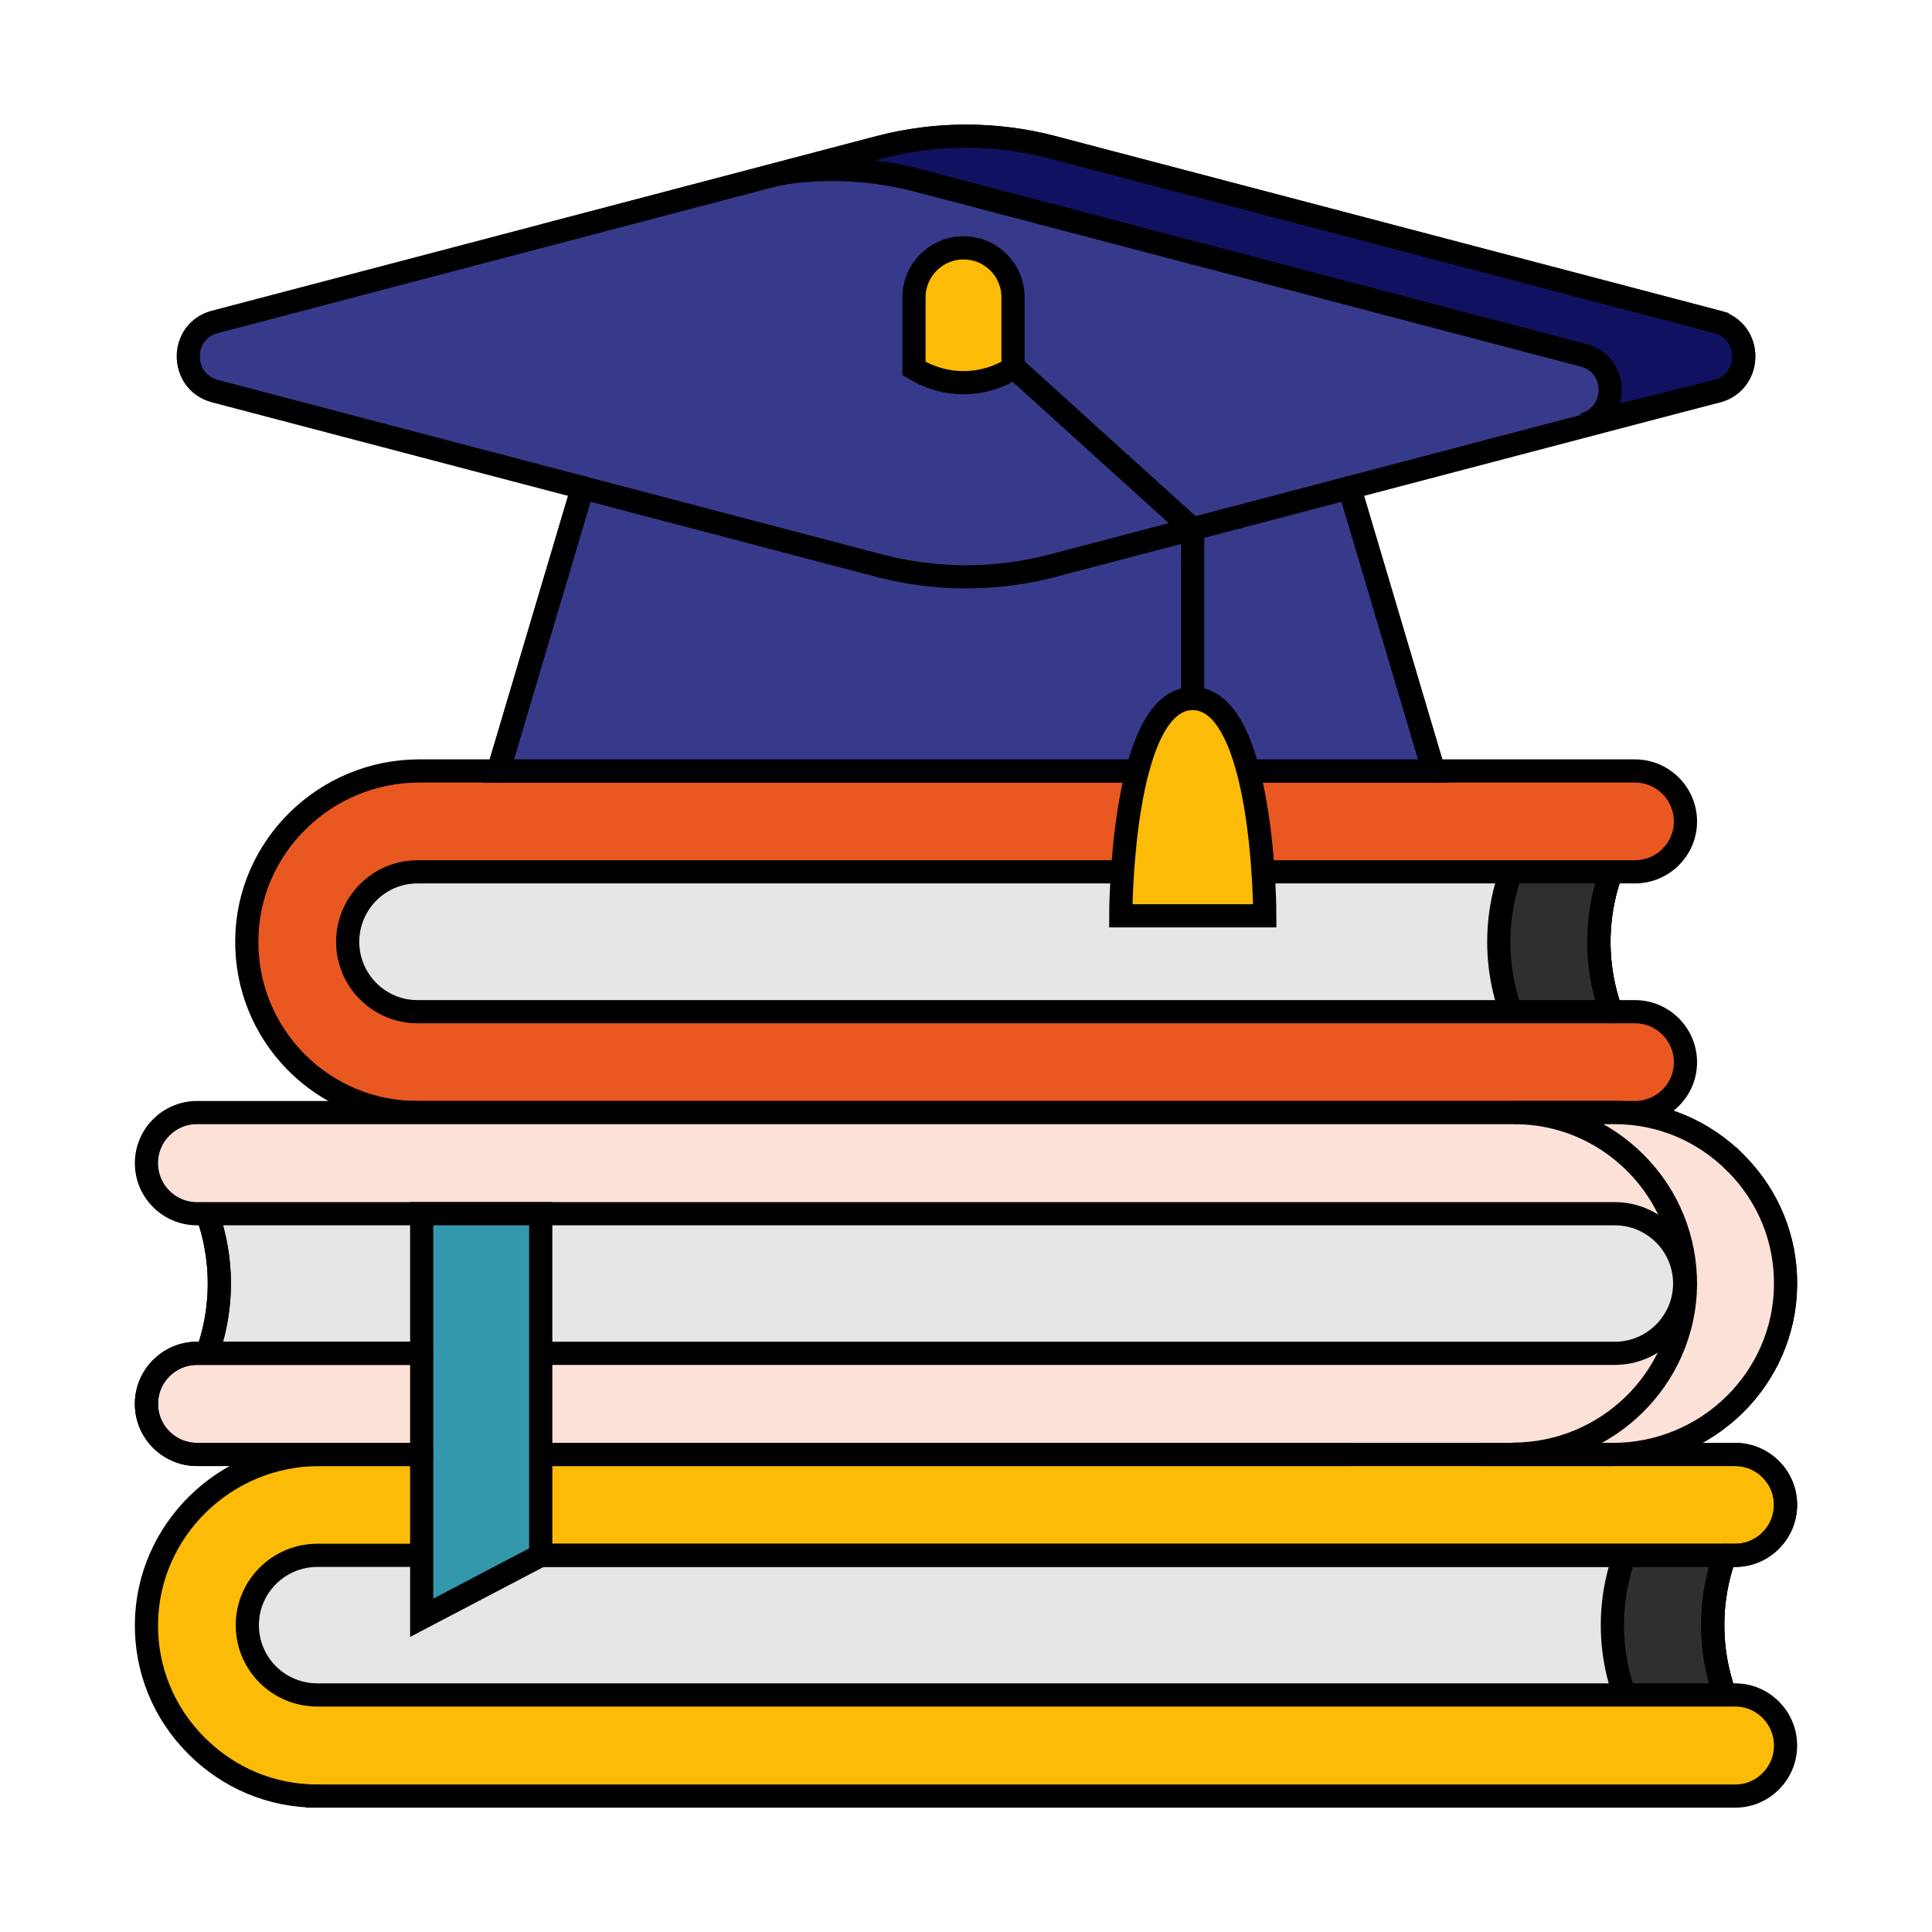
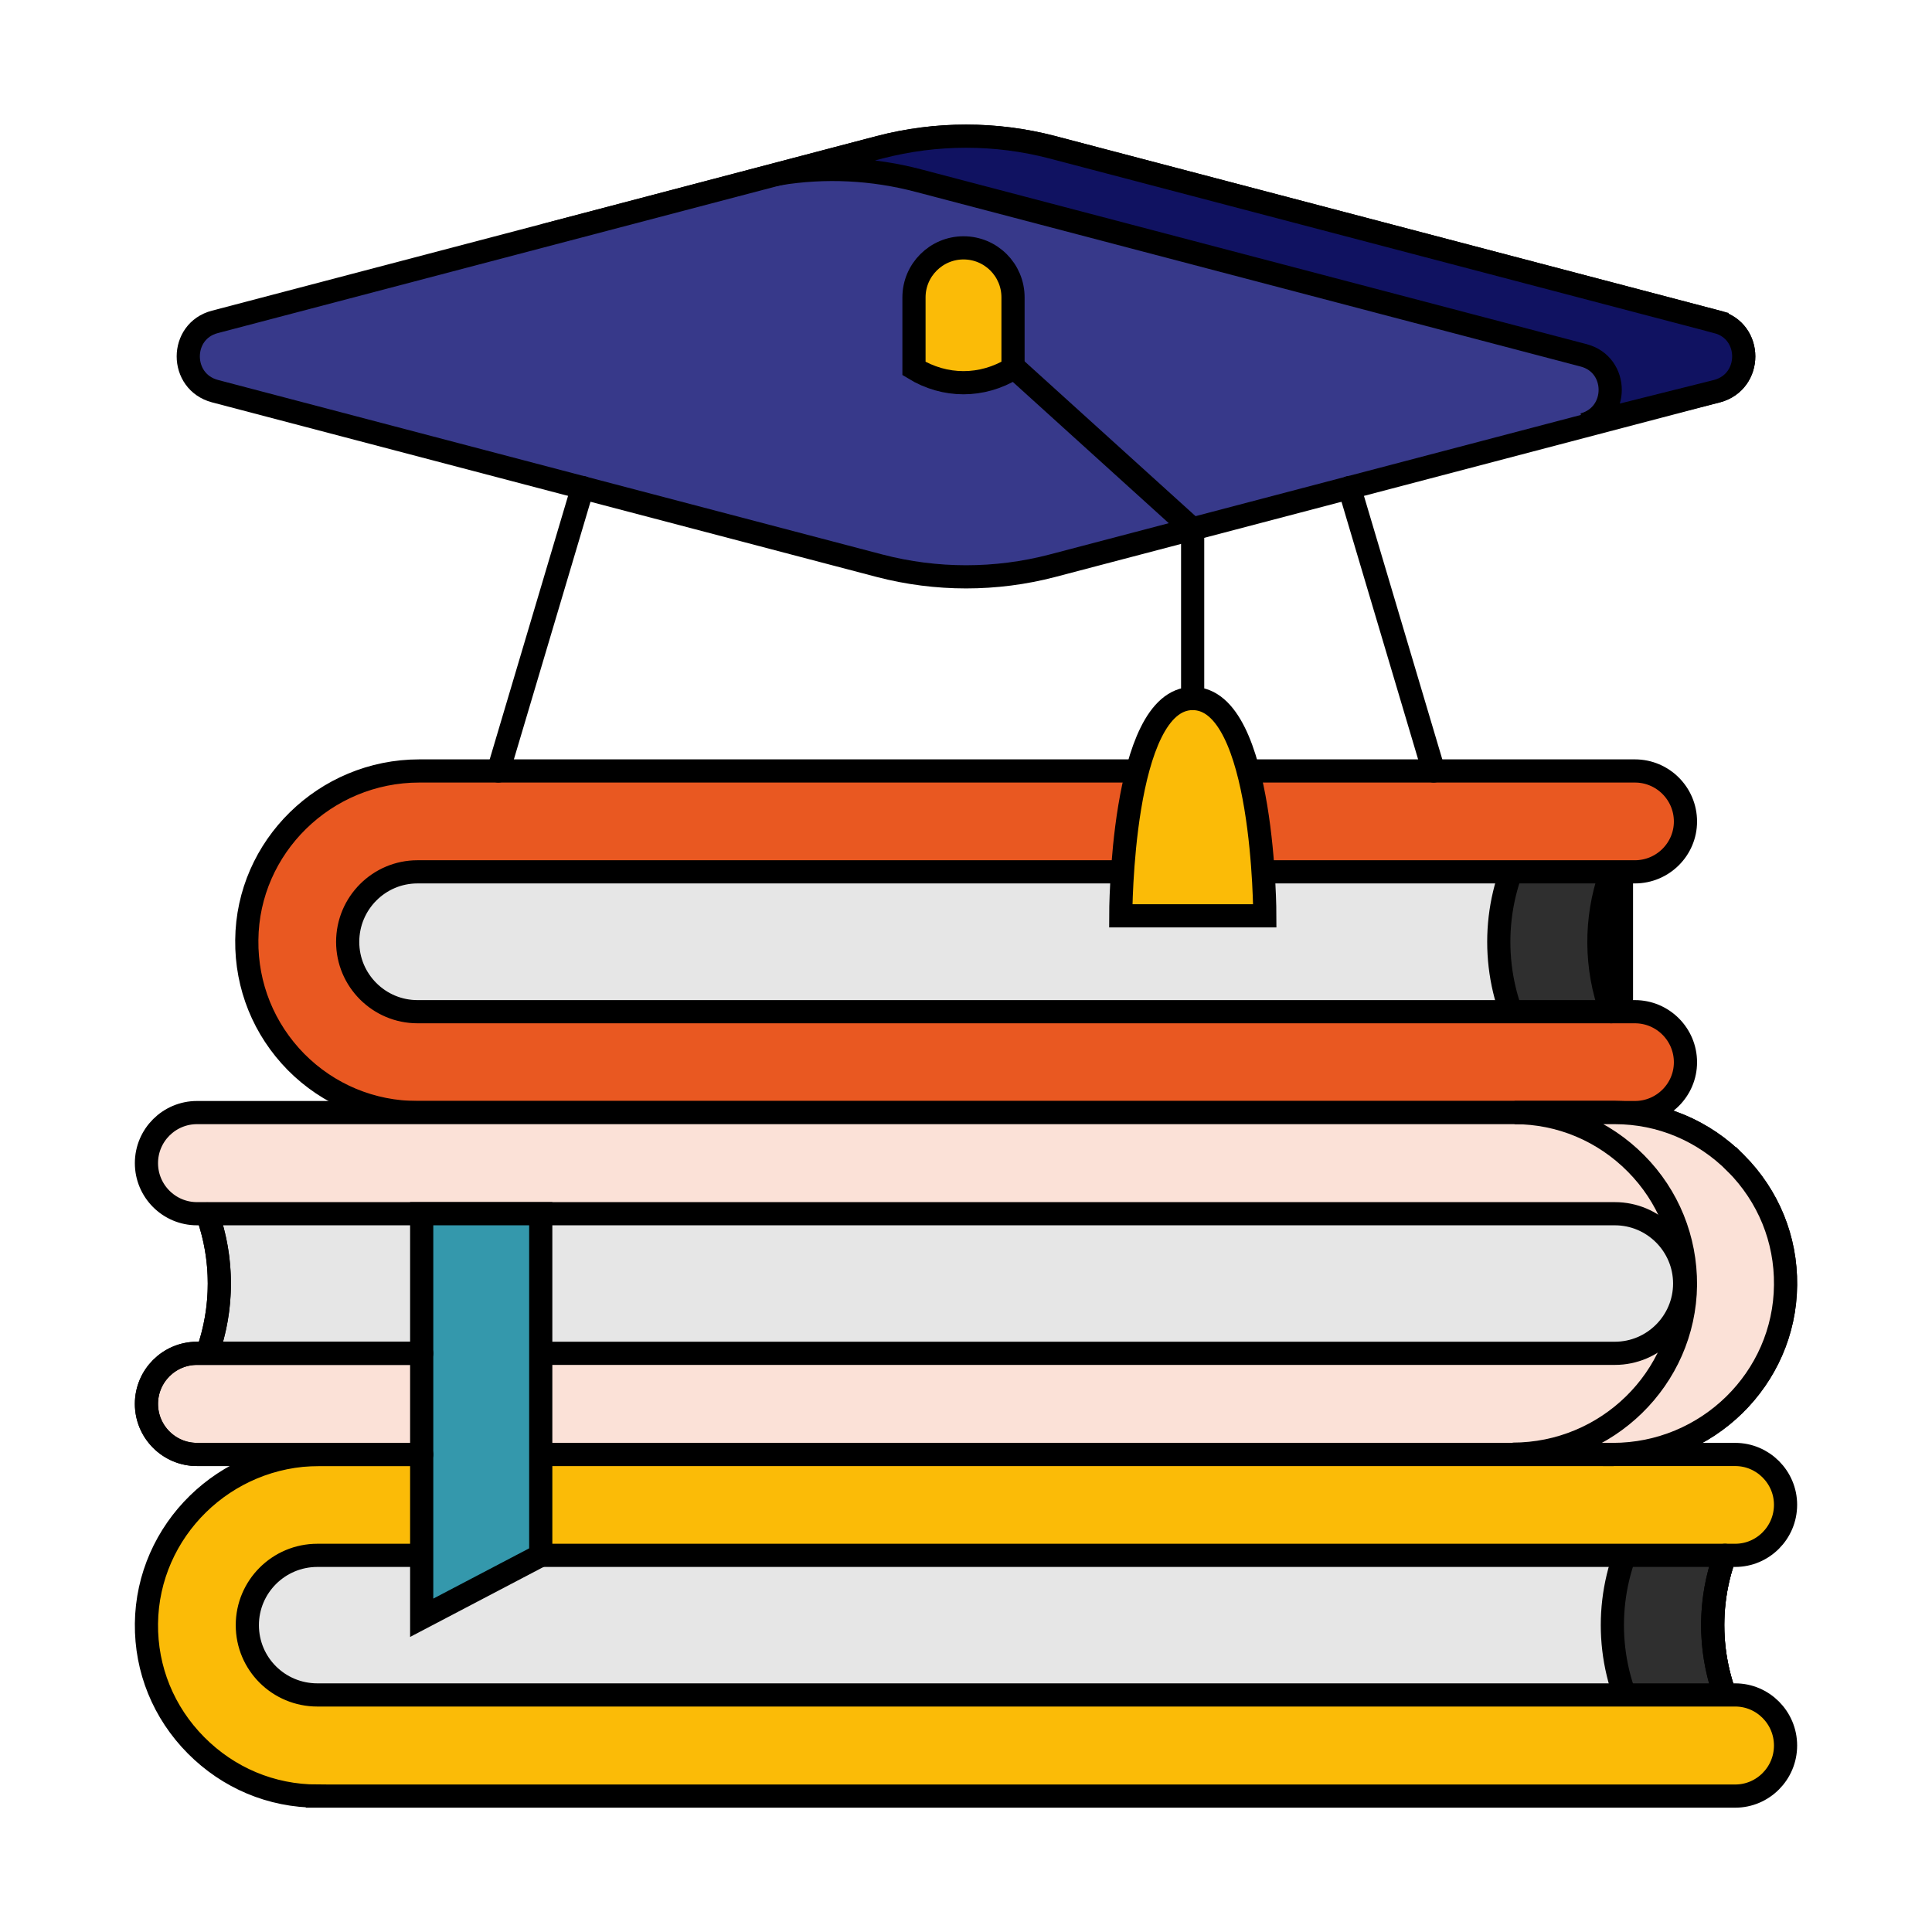
<svg xmlns="http://www.w3.org/2000/svg" xml:space="preserve" width="75px" height="75px" version="1.1" style="shape-rendering:geometricPrecision; text-rendering:geometricPrecision; image-rendering:optimizeQuality; fill-rule:evenodd; clip-rule:evenodd" viewBox="0 0 73.35 73.35">
  <defs>
    <style type="text/css">
   
    .str0 {stroke:black;stroke-width:0.88;stroke-miterlimit:22.926}
    .str1 {stroke:black;stroke-width:0.88;stroke-miterlimit:22.926}
    .str2 {stroke:black;stroke-width:0.88;stroke-linecap:round;stroke-linejoin:round;stroke-miterlimit:22.926}
    .fil11 {fill:none;fill-rule:nonzero}
    .fil0 {fill:white}
    .fil9 {fill:#101261;fill-rule:nonzero}
    .fil5 {fill:#2F2F2F;fill-rule:nonzero}
    .fil2 {fill:#2F2F2F;fill-rule:nonzero}
    .fil10 {fill:#3498AC;fill-rule:nonzero}
    .fil8 {fill:#37398A;fill-rule:nonzero}
    .fil4 {fill:#E6E6E6;fill-rule:nonzero}
    .fil1 {fill:#E6E6E6;fill-rule:nonzero}
    .fil3 {fill:#E95821;fill-rule:nonzero}
    .fil6 {fill:#FBBB07;fill-rule:nonzero}
    .fil7 {fill:#FBE1D7;fill-rule:nonzero}
   
  </style>
  </defs>
  <g id="Layer_x0020_1">
    <rect class="fil0" width="73.35" height="73.35" />
    <g id="_2367082548016">
      <path id="path1320" class="fil1 str0" d="M61.56 39.3l-46.22 0c-1.96,0 -3.54,-1.59 -3.54,-3.54 0,-1.96 1.58,-3.54 3.54,-3.54l46.22 0c-1.14,2.2 -1.14,4.88 0,7.08z" />
-       <path id="path1324" class="fil2 str0" d="M61.56 32.22l-46.22 0 0 0 42.41 0c-1.13,2.2 -1.13,4.88 0,7.08l3.81 0c-1.14,-2.2 -1.14,-4.88 0,-7.08z" />
+       <path id="path1324" class="fil2 str0" d="M61.56 32.22l-46.22 0 0 0 42.41 0c-1.13,2.2 -1.13,4.88 0,7.08l3.81 0z" />
      <path id="path1328" class="fil3 str0" d="M15.85 42.24c-1.74,0 -3.38,-0.68 -4.61,-1.92 -1.22,-1.24 -1.89,-2.88 -1.87,-4.63 0.03,-3.54 2.97,-6.42 6.55,-6.42l46.15 0c1.06,0 1.92,0.86 1.92,1.92 0,1.05 -0.86,1.91 -1.92,1.91l-46.22 0c-1.46,0 -2.65,1.19 -2.65,2.66 0,1.46 1.19,2.65 2.65,2.65l46.22 0c1.06,0 1.92,0.86 1.92,1.92 0,1.05 -0.86,1.91 -1.92,1.91l-46.22 0z" />
      <path id="path1332" class="fil4 str0" d="M65.88 65.24l-53.83 0c-1.96,0 -3.54,-1.58 -3.54,-3.54 0,-1.95 1.58,-3.54 3.54,-3.54l53.83 0c-1.14,2.2 -1.14,4.88 0,7.08z" />
      <path id="path1336" class="fil5 str0" d="M65.88 58.16l-3.81 0c-1.14,2.2 -1.14,4.88 0,7.08l3.81 0c-1.14,-2.2 -1.14,-4.88 0,-7.08z" />
      <path id="path1340" class="fil6 str0" d="M12.05 68.19c-1.75,0 -3.38,-0.69 -4.61,-1.93 -1.23,-1.24 -1.9,-2.88 -1.88,-4.62 0.04,-3.54 2.98,-6.42 6.56,-6.42l53.76 0c1.05,0 1.91,0.86 1.91,1.91 0,1.06 -0.86,1.92 -1.91,1.92l-53.83 0c-1.47,0 -2.66,1.19 -2.66,2.65 0,1.47 1.19,2.65 2.66,2.65l53.83 0c1.05,0 1.91,0.86 1.91,1.92 0,1.06 -0.86,1.92 -1.91,1.92l-53.83 0z" />
      <path id="path1344" class="fil4 str0" d="M7.48 45.19l53.83 0c1.95,0 3.53,1.59 3.53,3.54 0,1.95 -1.58,3.54 -3.53,3.54l-53.83 0c1.13,-2.2 1.13,-4.88 0,-7.08z" />
      <path id="path1348" class="fil7 str0" d="M7.48 55.22c-1.06,0 -1.92,-0.86 -1.92,-1.92 0,-1.06 0.86,-1.92 1.92,-1.92l53.83 0c1.46,0 2.65,-1.19 2.65,-2.65 0,-1.46 -1.19,-2.65 -2.65,-2.65l-53.83 0c-1.06,0 -1.92,-0.86 -1.92,-1.92 0,-1.06 0.86,-1.92 1.92,-1.92l53.83 0c1.74,0 3.37,0.69 4.6,1.93 1.23,1.24 1.9,2.88 1.88,4.62 -0.03,3.55 -2.97,6.43 -6.56,6.43l-53.75 0z" />
      <path id="path1352" class="fil7 str0" d="M65.91 44.17c-1.23,-1.24 -2.86,-1.93 -4.6,-1.93l-3.81 0c1.74,0 3.38,0.69 4.61,1.93 1.23,1.24 1.89,2.88 1.88,4.62 -0.04,3.55 -2.98,6.42 -6.56,6.42l3.8 0.01c3.59,0 6.53,-2.88 6.56,-6.43 0.02,-1.74 -0.65,-3.38 -1.88,-4.62z" />
-       <polygon id="path1356" class="fil8 str0" points="54.43,29.27 18.92,29.27 22.73,16.46 50.63,16.46 " />
      <path id="path1360" class="fil8 str1" d="M33.4 5.59l-25.24 6.63c-1.35,0.35 -1.35,2.27 0,2.63l25.24 6.63c2.15,0.56 4.41,0.56 6.55,0l25.24 -6.63c1.35,-0.36 1.35,-2.28 0,-2.63l-25.24 -6.63c-2.14,-0.56 -4.4,-0.56 -6.55,0z" />
      <path id="path1364" class="fil9 str0" d="M65.19 12.22l-25.24 -6.63c-2.14,-0.56 -4.4,-0.56 -6.55,0l-3.84 1.01c1.77,-0.29 3.58,-0.2 5.32,0.26l25.24 6.63c1.35,0.35 1.35,2.27 0,2.63l5.07 -1.27c1.35,-0.36 1.35,-2.28 0,-2.63z" />
      <path id="path1368" class="fil6 str0" d="M48.02 34.77l-5.47 0c0,0 0,-8.25 2.73,-8.25 2.74,0 2.74,8.25 2.74,8.25z" />
      <polygon id="path1372" class="fil10 str0" points="20.53,59.05 16.01,61.42 16.01,46.08 20.53,46.08 " />
      <path id="path1376" class="fil6 str0" d="M38.46 13.99c-1.18,0.72 -2.58,0.72 -3.76,0l0 -2.7c0,-1.04 0.85,-1.88 1.88,-1.88 1.04,0 1.88,0.84 1.88,1.88l0 2.7z" />
      <path id="path1380" class="fil11 str2" d="M61.13 33.22c-0.58,1.67 -0.57,3.52 0.04,5.19" />
      <path id="path1392" class="fil11 str2" d="M65.49 59.05c-0.61,1.67 -0.62,3.52 -0.04,5.19" />
-       <path id="path1400" class="fil11 str2" d="M56.25 55.22l9.63 0c1.05,0 1.91,0.86 1.91,1.91 0,1.06 -0.86,1.92 -1.91,1.92l-45.35 0" />
-       <line id="path1404" class="fil11 str2" x1="20.63" y1="55.22" x2="51.23" y2="55.22" />
      <path id="path1408" class="fil11 str2" d="M7.87 51.37c0.61,-1.7 0.61,-3.58 0,-5.28" />
      <path id="path1416" class="fil11 str2" d="M16.01 55.22l-8.53 0c-1.06,0 -1.92,-0.86 -1.92,-1.92 0,-1.06 0.86,-1.92 1.92,-1.92l8.53 0" />
      <line id="path1420" class="fil11 str2" x1="18.92" y1="29.27" x2="22.12" y2="18.51" />
      <line id="path1424" class="fil11 str2" x1="51.23" y1="18.51" x2="54.43" y2="29.27" />
      <polyline id="path1432" class="fil11 str2" points="38.5,13.95 45.28,20.09 45.28,26.52 " />
    </g>
  </g>
</svg>